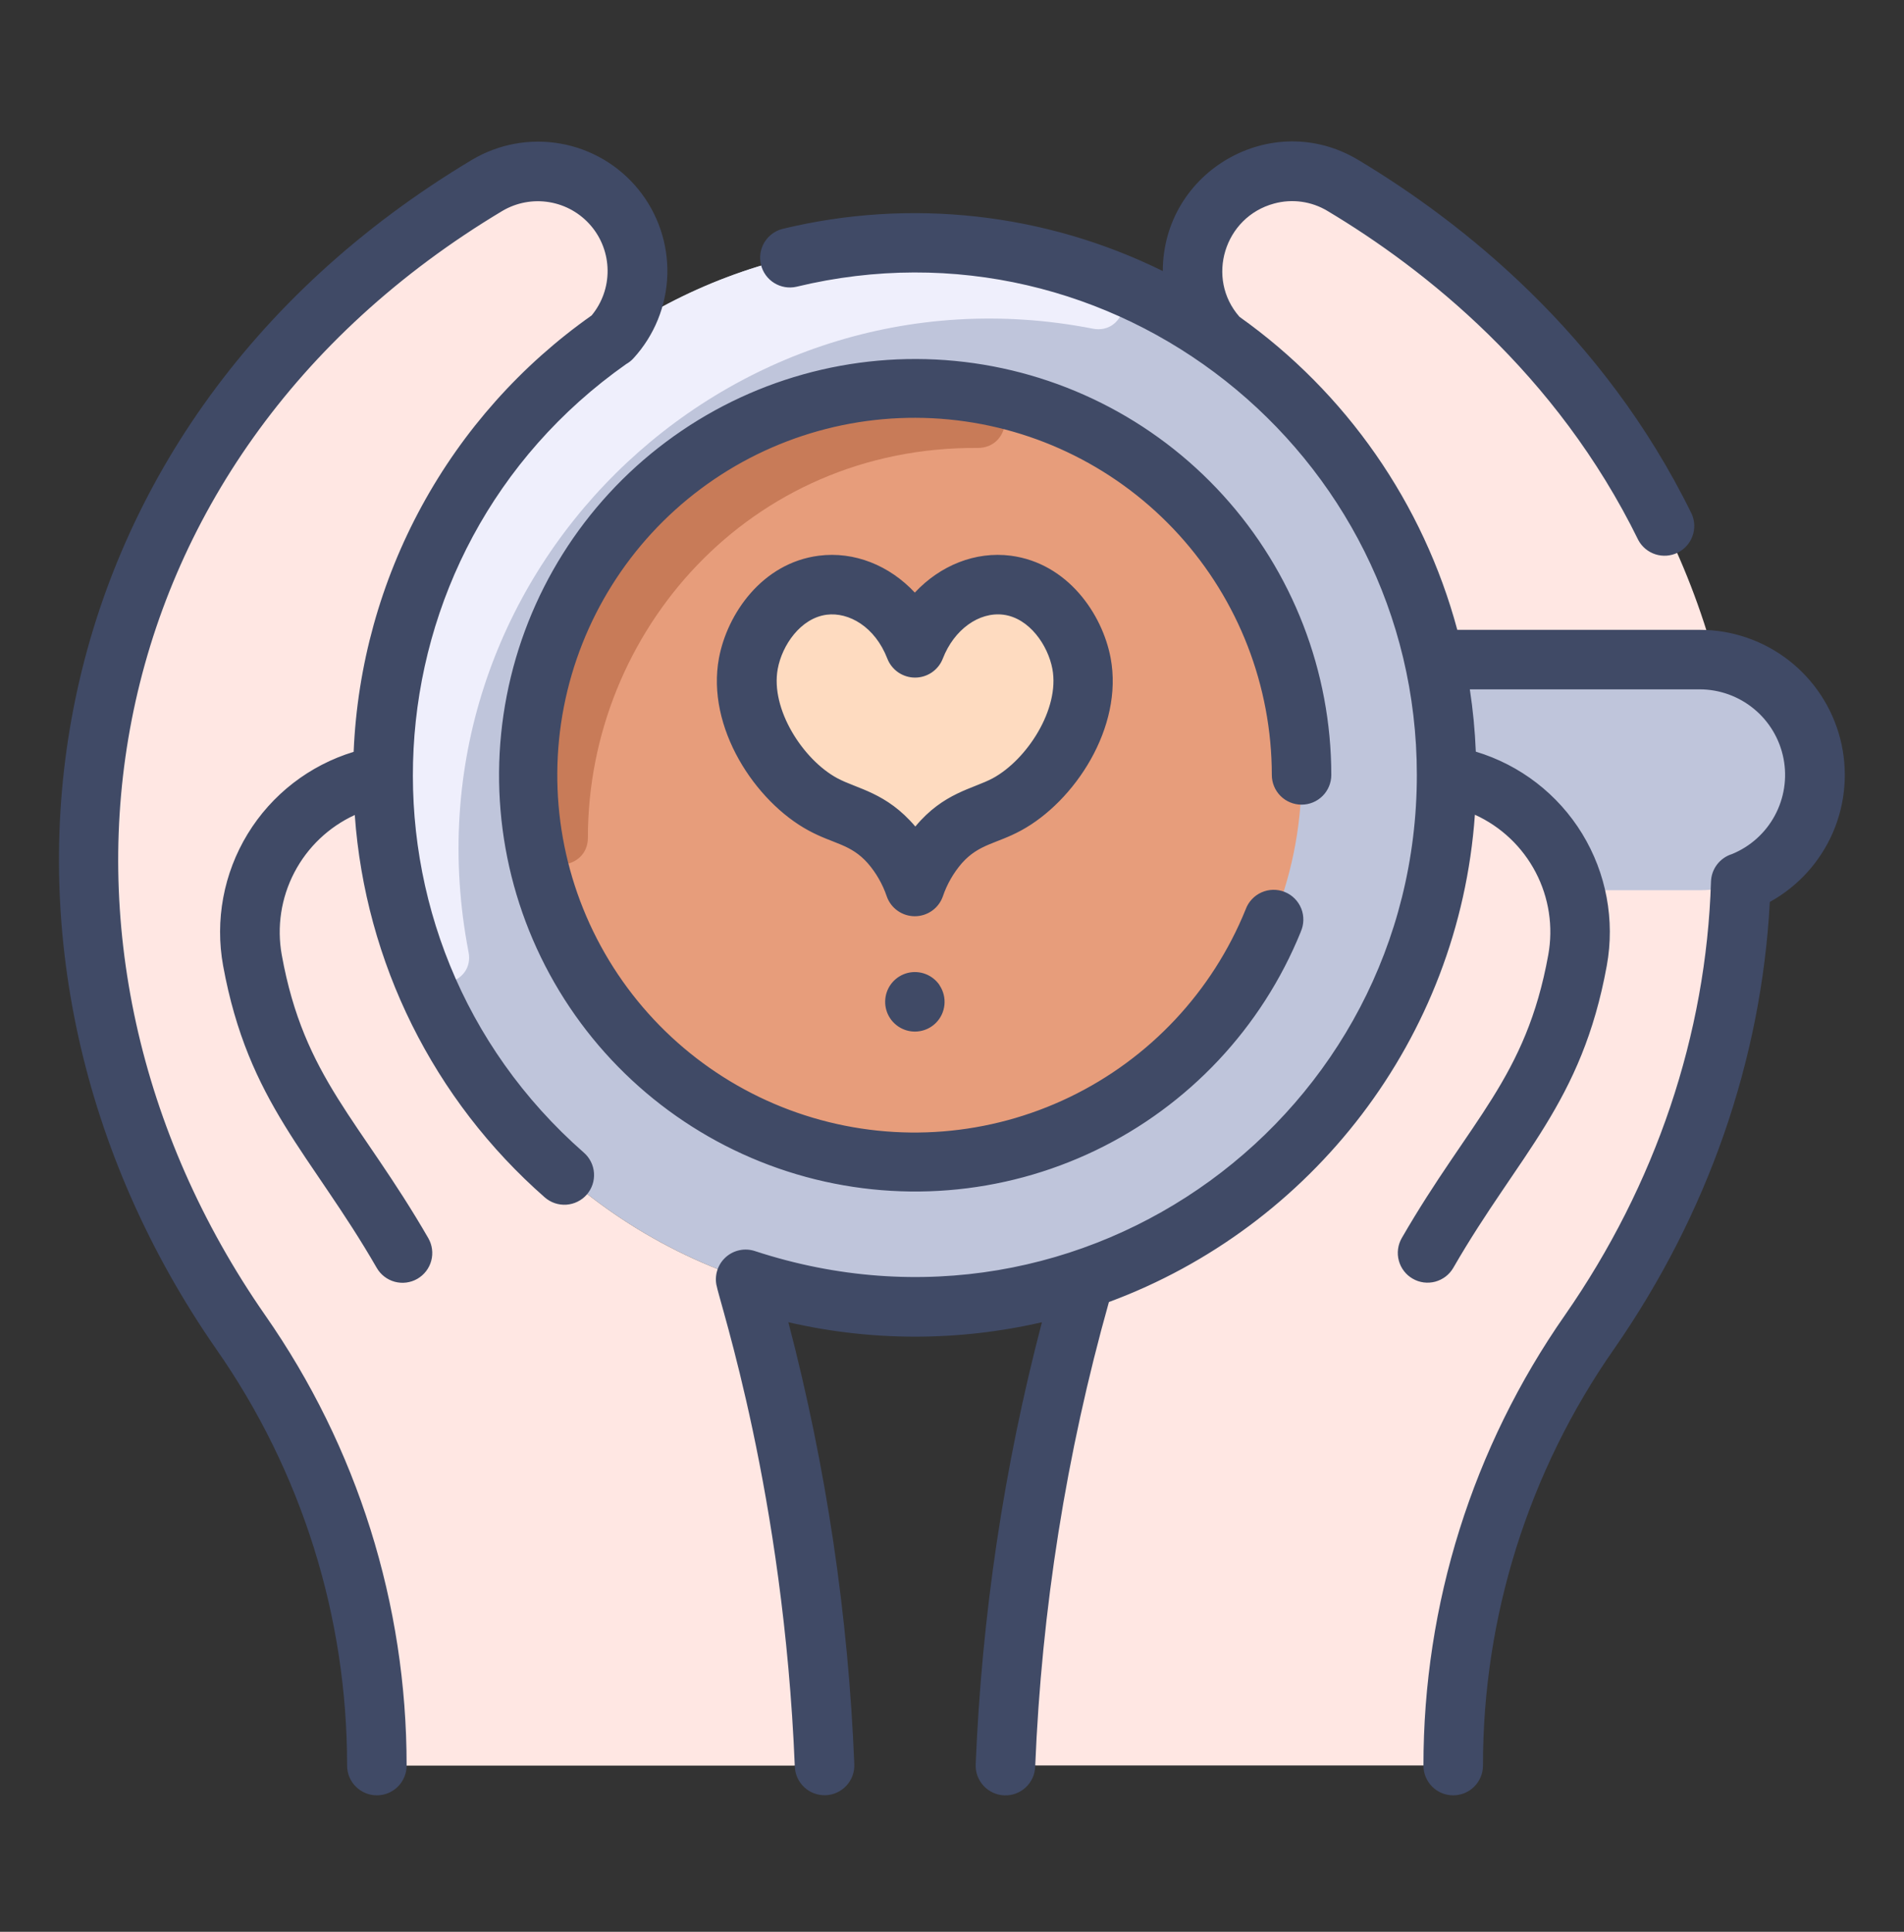
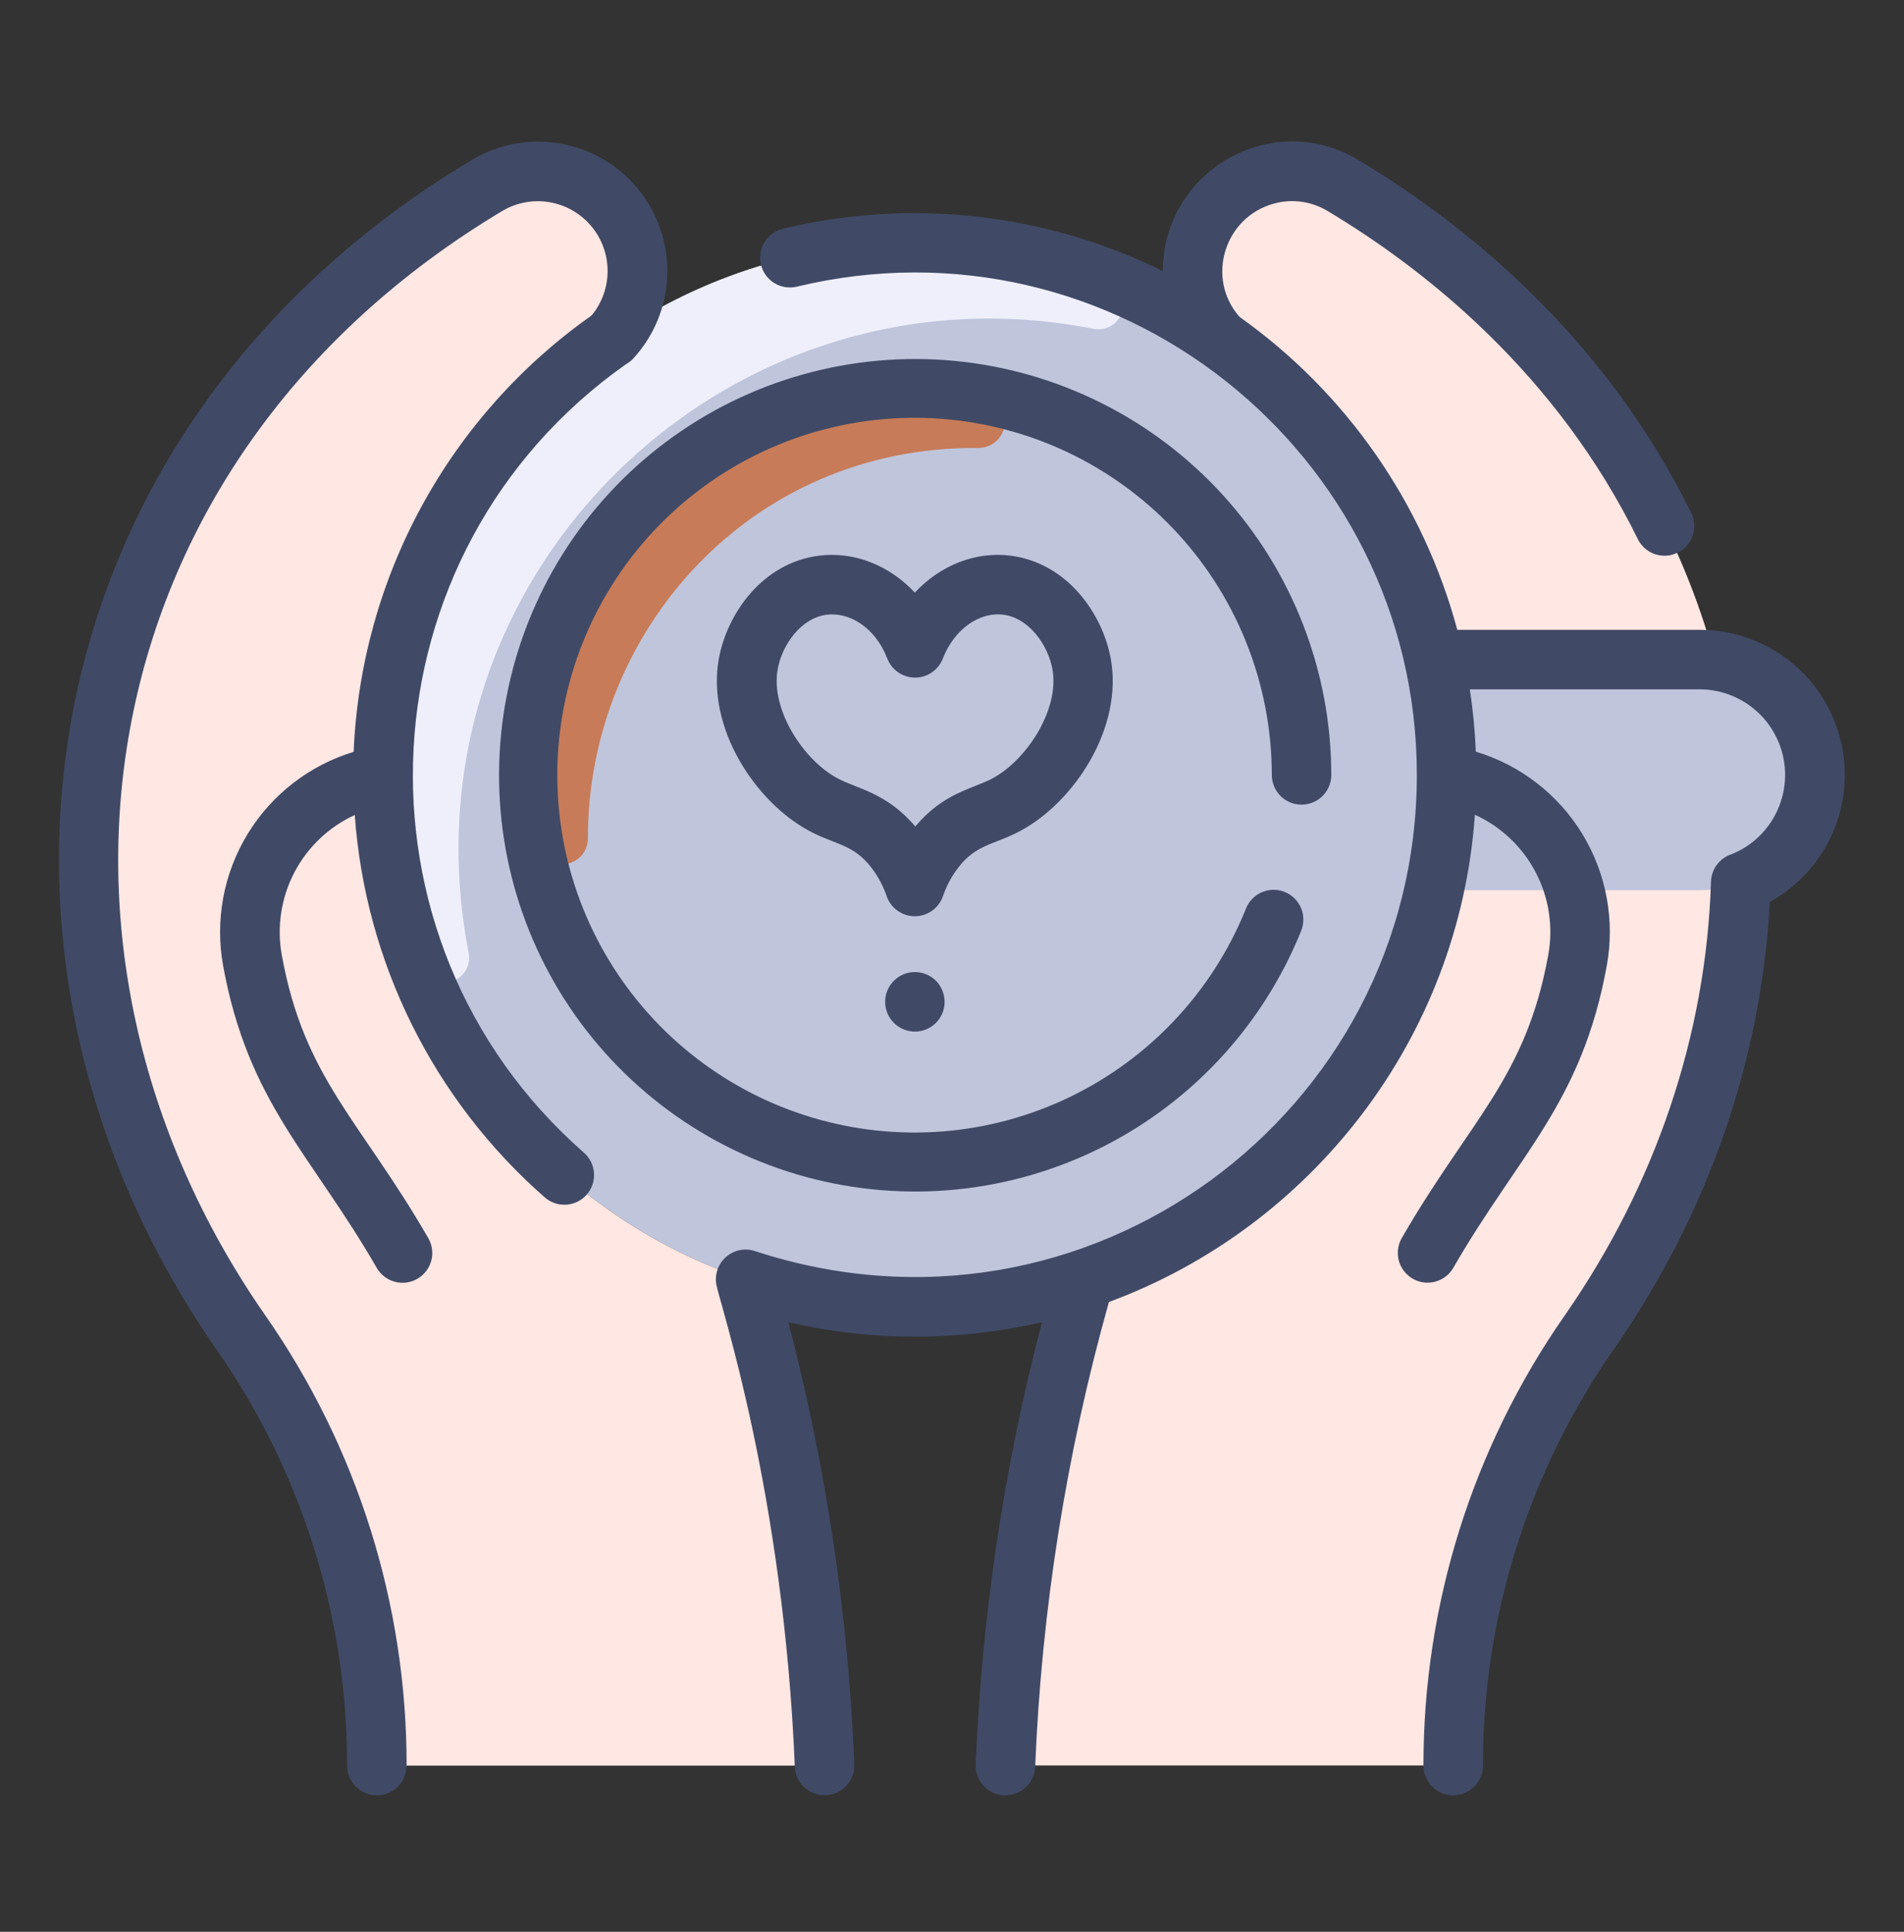
<svg xmlns="http://www.w3.org/2000/svg" width="70" height="71" viewBox="0 0 70 71" fill="none">
  <rect x="0" y="0" width="70" height="71" fill="#333333" stroke="none" />
  <g id="Color">
    <g id="8. Hands hold coffee">
      <path id="Vector" d="M63.984 32.445C64.073 29.691 63.755 26.939 63.042 24.276H63.061C61.03 16.757 55.988 10.767 49.372 6.809C48.62 6.361 47.732 6.197 46.869 6.347C46.007 6.497 45.227 6.951 44.67 7.627C44.113 8.302 43.816 9.155 43.834 10.03C43.851 10.905 44.181 11.745 44.764 12.398C45.85 13.152 46.858 14.013 47.772 14.969C50.048 17.348 51.686 20.265 52.534 23.446C53.382 26.628 53.413 29.972 52.623 33.169C51.833 36.366 50.249 39.312 48.017 41.733C45.785 44.154 42.978 45.972 39.856 47.018C38.283 52.465 37.328 58.071 37.01 63.731C37.001 63.881 37.023 64.031 37.075 64.173C37.128 64.314 37.208 64.443 37.312 64.551C37.417 64.66 37.542 64.746 37.681 64.803C37.82 64.861 37.969 64.89 38.12 64.887H52.354C52.638 64.888 52.912 64.777 53.116 64.578C53.32 64.38 53.439 64.11 53.447 63.825C53.654 58.496 55.385 53.337 58.434 48.961C61.886 43.995 63.817 38.24 63.998 32.441L63.984 32.445Z" fill="#FFE7E3" />
      <path id="Vector_2" d="M66.719 28.471C66.721 29.028 66.614 29.58 66.403 30.095C66.191 30.61 65.88 31.079 65.487 31.474C65.094 31.868 64.627 32.181 64.113 32.395C63.599 32.609 63.047 32.719 62.49 32.719H52.723C50.251 43.911 38.538 50.751 27.416 47.022C23.977 45.868 20.926 43.779 18.605 40.99C16.284 38.2 14.786 34.821 14.276 31.228C13.766 27.636 14.266 23.972 15.72 20.648C17.173 17.323 19.522 14.468 22.505 12.402C25.142 10.578 28.186 9.429 31.37 9.058C34.555 8.687 37.782 9.105 40.767 10.274C43.752 11.444 46.404 13.33 48.488 15.766C50.573 18.202 52.026 21.114 52.72 24.244H62.487C63.043 24.243 63.593 24.352 64.106 24.565C64.62 24.777 65.086 25.088 65.479 25.481C65.872 25.873 66.184 26.34 66.396 26.853C66.609 27.366 66.719 27.916 66.719 28.471Z" fill="#BFC5DB" />
-       <path id="Vector_3" d="M33.633 42.699C41.486 42.699 47.852 36.333 47.852 28.481C47.852 20.628 41.486 14.262 33.633 14.262C25.78 14.262 19.414 20.628 19.414 28.481C19.414 36.333 25.78 42.699 33.633 42.699Z" fill="#E79D7B" />
-       <path id="Vector_4" d="M39.755 24.379C40.138 26.42 38.602 28.699 37.021 29.557C36.309 29.942 35 30.125 34.098 31.588C34.049 31.667 33.98 31.733 33.899 31.778C33.818 31.823 33.726 31.847 33.633 31.847C33.54 31.847 33.448 31.823 33.367 31.778C33.286 31.733 33.217 31.667 33.168 31.588C32.273 30.128 30.981 29.956 30.245 29.558C28.663 28.701 27.127 26.422 27.511 24.38C27.742 23.15 28.733 21.699 30.245 21.509C31.354 21.373 32.471 21.929 33.183 22.957C33.234 23.03 33.301 23.089 33.379 23.131C33.458 23.172 33.545 23.193 33.633 23.193C33.722 23.193 33.809 23.172 33.887 23.131C33.965 23.089 34.033 23.03 34.083 22.957C34.795 21.929 35.912 21.367 37.021 21.509C38.533 21.703 39.524 23.149 39.755 24.379Z" fill="#FEDBC0" />
      <path id="Vector_5" d="M29.17 64.892H14.928C14.644 64.892 14.37 64.781 14.166 64.582C13.962 64.384 13.843 64.114 13.835 63.829C13.628 58.499 11.898 53.339 8.85 48.961C3.577 41.38 1.854 31.952 4.491 23.355C7.226 14.421 13.788 9.28 17.914 6.812C18.666 6.367 19.553 6.206 20.413 6.358C21.274 6.51 22.052 6.964 22.606 7.639C23.161 8.315 23.455 9.166 23.437 10.04C23.418 10.913 23.088 11.751 22.505 12.402C19.522 14.468 17.173 17.323 15.719 20.648C14.266 23.972 13.766 27.636 14.276 31.228C14.786 34.821 16.284 38.2 18.605 40.99C20.926 43.779 23.977 45.868 27.416 47.022C28.989 52.469 29.944 58.075 30.263 63.735C30.271 63.884 30.25 64.032 30.198 64.172C30.147 64.312 30.068 64.441 29.966 64.549C29.864 64.657 29.74 64.743 29.604 64.802C29.467 64.861 29.319 64.892 29.17 64.892Z" fill="#FFE7E3" />
      <path id="Vector_6" d="M40.711 10.251C41.794 10.67 41.318 12.301 40.178 12.08C26.669 9.438 14.57 21.258 17.227 34.998C17.447 36.136 15.813 36.604 15.396 35.523C13.818 31.43 13.661 26.925 14.95 22.733C16.239 18.54 18.9 14.902 22.505 12.402C25.134 10.585 28.167 9.438 31.341 9.063C34.514 8.688 37.731 9.096 40.711 10.251Z" fill="#EFEFFC" />
      <path id="Vector_7" d="M36.13 14.481C37.337 14.694 37.162 16.473 35.937 16.464C27.553 16.407 21.611 23.236 21.614 30.786C21.614 31.997 19.837 32.153 19.629 30.957C17.925 21.248 26.432 12.758 36.13 14.481Z" fill="#C87B58" />
-       <path id="Vector_8" d="M53.062 45.081C52.921 45.308 52.868 45.578 52.912 45.842C52.957 46.105 53.096 46.343 53.304 46.511L47.352 42.41C50.919 38.905 53.003 34.163 53.17 29.164C53.173 29.081 53.195 28.998 53.234 28.925C53.273 28.851 53.329 28.787 53.397 28.738C53.465 28.689 53.543 28.656 53.626 28.642C53.708 28.628 53.793 28.633 53.873 28.657C55.261 29.058 56.452 29.959 57.213 31.187C57.975 32.414 58.255 33.881 57.998 35.303C57.188 39.716 55.287 41.481 53.062 45.081Z" fill="#FFE7E3" />
      <path id="Vector_9" d="M21.571 43.907C21.477 44.015 21.362 44.103 21.233 44.166C21.104 44.23 20.964 44.267 20.82 44.277C20.677 44.286 20.533 44.267 20.397 44.221C20.261 44.175 20.136 44.102 20.028 44.008C15.94 40.425 13.43 35.376 13.043 29.954C12.088 30.393 11.306 31.137 10.82 32.069C10.334 33.002 10.172 34.069 10.36 35.103C11.181 39.63 13.232 41.152 15.746 45.506C15.891 45.758 15.93 46.056 15.855 46.336C15.78 46.617 15.596 46.855 15.345 47.001C15.094 47.146 14.795 47.185 14.515 47.11C14.235 47.035 13.996 46.851 13.851 46.6C11.434 42.404 9.13 40.547 8.203 35.496C7.899 33.825 8.22 32.1 9.105 30.65C9.99 29.2 11.377 28.127 13.002 27.633C13.134 24.468 13.992 21.375 15.509 18.594C17.026 15.813 19.162 13.418 21.752 11.593C22.136 11.128 22.344 10.542 22.338 9.939C22.333 9.336 22.116 8.753 21.724 8.295C21.332 7.836 20.791 7.53 20.196 7.431C19.601 7.331 18.99 7.445 18.471 7.751C3.116 16.944 0.394 34.891 9.747 48.336C13.138 53.19 14.954 58.97 14.949 64.891C14.949 65.182 14.833 65.46 14.628 65.665C14.423 65.87 14.145 65.985 13.855 65.985C13.565 65.985 13.287 65.87 13.082 65.665C12.876 65.46 12.761 65.182 12.761 64.891C12.766 59.417 11.087 54.074 7.951 49.586C-2.029 35.23 0.785 15.789 17.352 5.874C18.332 5.291 19.489 5.08 20.612 5.279C21.735 5.478 22.749 6.075 23.468 6.959C24.188 7.843 24.566 8.957 24.534 10.097C24.501 11.237 24.059 12.327 23.29 13.168C23.213 13.252 23.123 13.324 23.023 13.38C13.227 20.277 12.492 34.496 21.465 42.363C21.573 42.457 21.662 42.572 21.726 42.701C21.79 42.829 21.828 42.969 21.838 43.113C21.848 43.256 21.829 43.4 21.784 43.536C21.738 43.672 21.666 43.798 21.571 43.907ZM47.821 34.246C47.882 34.112 47.914 33.967 47.917 33.82C47.92 33.673 47.894 33.526 47.839 33.39C47.784 33.253 47.702 33.129 47.598 33.025C47.495 32.921 47.371 32.839 47.234 32.784C47.098 32.728 46.952 32.701 46.805 32.704C46.658 32.706 46.513 32.739 46.378 32.799C46.244 32.859 46.123 32.945 46.023 33.053C45.923 33.16 45.845 33.287 45.795 33.426C44.569 36.451 42.259 38.911 39.318 40.326C36.376 41.742 33.013 42.011 29.883 41.081C26.754 40.152 24.083 38.09 22.391 35.299C20.699 32.507 20.107 29.185 20.73 25.981C21.354 22.777 23.149 19.919 25.764 17.966C28.38 16.013 31.629 15.104 34.879 15.416C38.128 15.728 41.145 17.239 43.341 19.654C45.537 22.07 46.755 25.216 46.758 28.481C46.758 28.771 46.873 29.049 47.078 29.254C47.283 29.459 47.561 29.574 47.851 29.574C48.142 29.574 48.42 29.459 48.625 29.254C48.83 29.049 48.945 28.771 48.945 28.481C48.942 24.678 47.523 21.014 44.965 18.201C42.407 15.388 38.893 13.629 35.108 13.265C31.323 12.902 27.539 13.961 24.493 16.236C21.446 18.511 19.356 21.838 18.63 25.57C17.903 29.302 18.592 33.171 20.562 36.423C22.533 39.675 25.644 42.076 29.288 43.159C32.933 44.242 36.85 43.929 40.277 42.282C43.703 40.634 46.393 37.769 47.823 34.246H47.821ZM62.49 23.149H53.577C52.326 18.5 49.495 14.432 45.57 11.645C44.32 10.229 45.012 7.973 46.842 7.481C47.171 7.391 47.515 7.369 47.853 7.416C48.19 7.463 48.515 7.578 48.807 7.754C52.362 9.879 57.221 13.703 60.234 19.854C60.368 20.101 60.593 20.287 60.861 20.373C61.13 20.459 61.421 20.438 61.674 20.315C61.927 20.192 62.123 19.975 62.221 19.711C62.319 19.447 62.311 19.155 62.199 18.897C58.949 12.256 53.73 8.151 49.929 5.874C46.766 3.982 42.757 6.284 42.75 9.962C38.414 7.824 33.466 7.276 28.767 8.413C28.489 8.485 28.25 8.663 28.102 8.909C27.954 9.156 27.91 9.45 27.977 9.729C28.044 10.008 28.219 10.25 28.463 10.401C28.707 10.553 29.001 10.602 29.281 10.539C40.931 7.724 52.09 16.594 52.09 28.481C52.09 40.944 39.922 49.971 27.754 45.981C27.574 45.922 27.382 45.91 27.197 45.948C27.011 45.985 26.839 46.07 26.696 46.194C26.553 46.318 26.445 46.477 26.382 46.655C26.319 46.833 26.303 47.025 26.336 47.211C26.46 47.904 28.811 54.867 29.221 64.931C29.227 65.075 29.261 65.216 29.321 65.346C29.381 65.477 29.467 65.594 29.573 65.692C29.678 65.789 29.802 65.865 29.937 65.914C30.072 65.964 30.215 65.986 30.359 65.981C30.503 65.975 30.644 65.941 30.774 65.88C30.905 65.82 31.022 65.734 31.119 65.629C31.217 65.523 31.292 65.399 31.342 65.264C31.392 65.129 31.414 64.986 31.408 64.842C31.187 59.356 30.374 53.909 28.984 48.597C32.051 49.304 35.239 49.304 38.306 48.597C36.912 53.911 36.095 59.359 35.871 64.848C35.865 64.991 35.887 65.135 35.937 65.27C35.987 65.405 36.062 65.528 36.16 65.634C36.257 65.74 36.374 65.825 36.505 65.886C36.635 65.946 36.776 65.98 36.92 65.986C37.064 65.992 37.207 65.969 37.342 65.92C37.477 65.87 37.601 65.794 37.706 65.697C37.812 65.6 37.898 65.482 37.958 65.352C38.018 65.221 38.052 65.08 38.058 64.937C38.293 59.156 39.203 53.423 40.769 47.854C48.208 45.104 53.644 38.185 54.224 29.944C55.183 30.38 55.969 31.124 56.458 32.058C56.947 32.992 57.11 34.062 56.921 35.099C56.101 39.626 54.05 41.148 51.536 45.502C51.464 45.627 51.418 45.764 51.399 45.906C51.38 46.049 51.39 46.194 51.427 46.332C51.464 46.471 51.528 46.601 51.616 46.715C51.703 46.829 51.812 46.925 51.937 46.996C52.061 47.068 52.198 47.115 52.341 47.134C52.483 47.152 52.628 47.143 52.767 47.106C52.906 47.068 53.035 47.004 53.15 46.917C53.264 46.829 53.359 46.72 53.431 46.596C55.848 42.401 58.153 40.542 59.073 35.493C59.378 33.819 59.055 32.092 58.167 30.64C57.279 29.189 55.887 28.116 54.258 27.626C54.227 26.859 54.154 26.095 54.038 25.336H62.49C63.218 25.337 63.923 25.591 64.485 26.055C65.047 26.518 65.43 27.162 65.57 27.877C65.71 28.592 65.597 29.333 65.251 29.974C64.906 30.615 64.348 31.116 63.674 31.391C63.456 31.459 63.265 31.593 63.127 31.774C62.989 31.955 62.911 32.175 62.904 32.403C62.73 38.026 60.874 43.536 57.535 48.336C54.144 53.19 52.328 58.97 52.333 64.891C52.333 65.182 52.448 65.46 52.653 65.665C52.858 65.87 53.137 65.985 53.427 65.985C53.717 65.985 53.995 65.87 54.2 65.665C54.405 65.46 54.521 65.182 54.521 64.891C54.517 59.416 56.199 54.073 59.336 49.586C62.784 44.63 64.757 38.962 65.067 33.15C66.103 32.578 66.919 31.679 67.388 30.593C67.856 29.507 67.95 28.296 67.655 27.15C67.36 26.005 66.692 24.99 65.757 24.265C64.822 23.541 63.673 23.148 62.49 23.149ZM35.362 31.726C35.053 32.084 34.815 32.499 34.663 32.947C34.588 33.16 34.448 33.345 34.264 33.475C34.079 33.605 33.859 33.675 33.633 33.675C33.407 33.675 33.186 33.605 33.002 33.475C32.817 33.345 32.677 33.16 32.602 32.947C32.45 32.499 32.213 32.084 31.903 31.726C31.267 31.011 30.645 31.024 29.724 30.523C27.769 29.465 25.954 26.739 26.433 24.183C26.738 22.562 28.016 20.693 30.105 20.424C31.41 20.257 32.703 20.783 33.633 21.78C34.565 20.783 35.856 20.256 37.16 20.424C39.249 20.697 40.527 22.562 40.832 24.183C41.311 26.739 39.496 29.464 37.541 30.523C36.625 31.021 35.998 31.011 35.362 31.726ZM36.504 28.601C37.76 27.917 38.965 26.058 38.691 24.587C38.527 23.712 37.841 22.716 36.891 22.593C35.992 22.479 35.075 23.14 34.662 24.205C34.583 24.411 34.442 24.588 34.26 24.713C34.078 24.837 33.863 24.904 33.642 24.904C33.422 24.904 33.206 24.837 33.024 24.713C32.842 24.588 32.702 24.411 32.622 24.205C32.168 23.032 31.202 22.49 30.394 22.593C29.437 22.716 28.753 23.712 28.593 24.587C28.32 26.058 29.519 27.919 30.781 28.601C31.514 28.997 32.587 29.122 33.652 30.378C34.691 29.127 35.771 28.996 36.504 28.601ZM34.546 36.213C34.421 36.026 34.241 35.882 34.03 35.8C33.82 35.719 33.59 35.705 33.371 35.759C33.152 35.814 32.956 35.935 32.808 36.106C32.661 36.276 32.57 36.488 32.548 36.713C32.526 36.937 32.573 37.163 32.684 37.359C32.795 37.555 32.964 37.712 33.168 37.809C33.372 37.906 33.6 37.937 33.823 37.898C34.045 37.86 34.25 37.754 34.409 37.594C34.588 37.415 34.698 37.179 34.722 36.928C34.747 36.676 34.683 36.423 34.542 36.213H34.546Z" fill="#404A66" />
    </g>
  </g>
</svg>